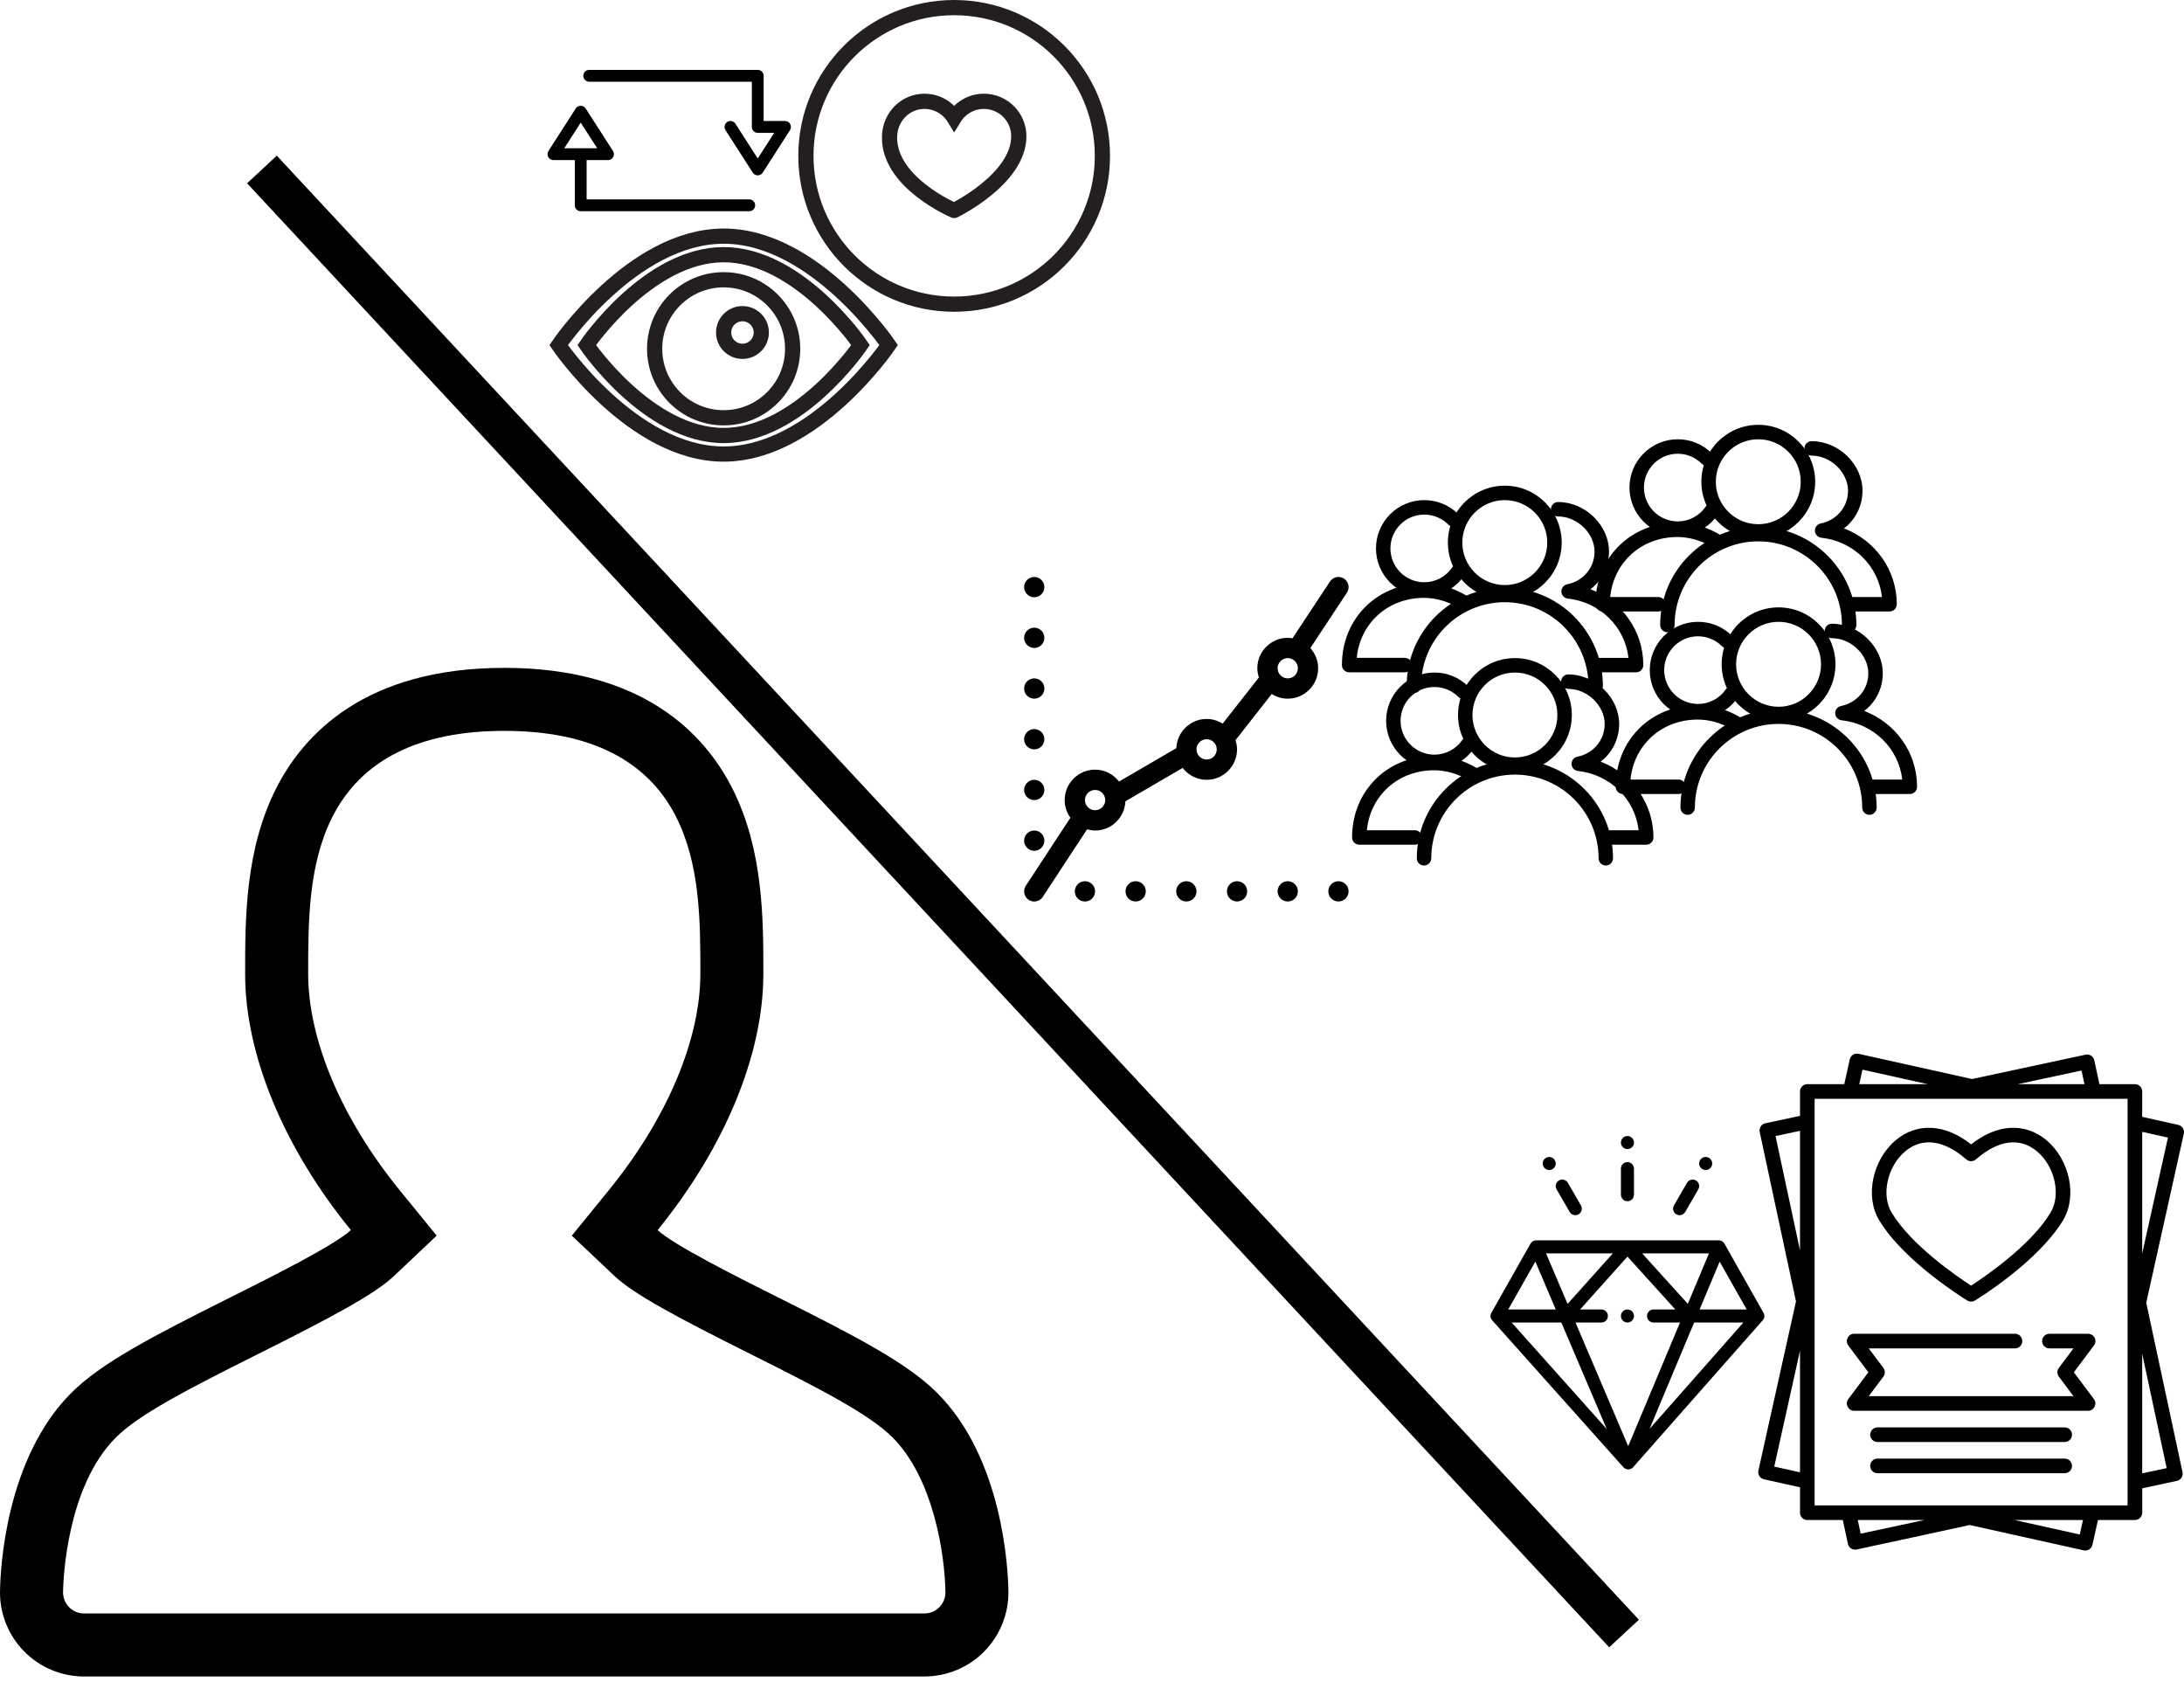
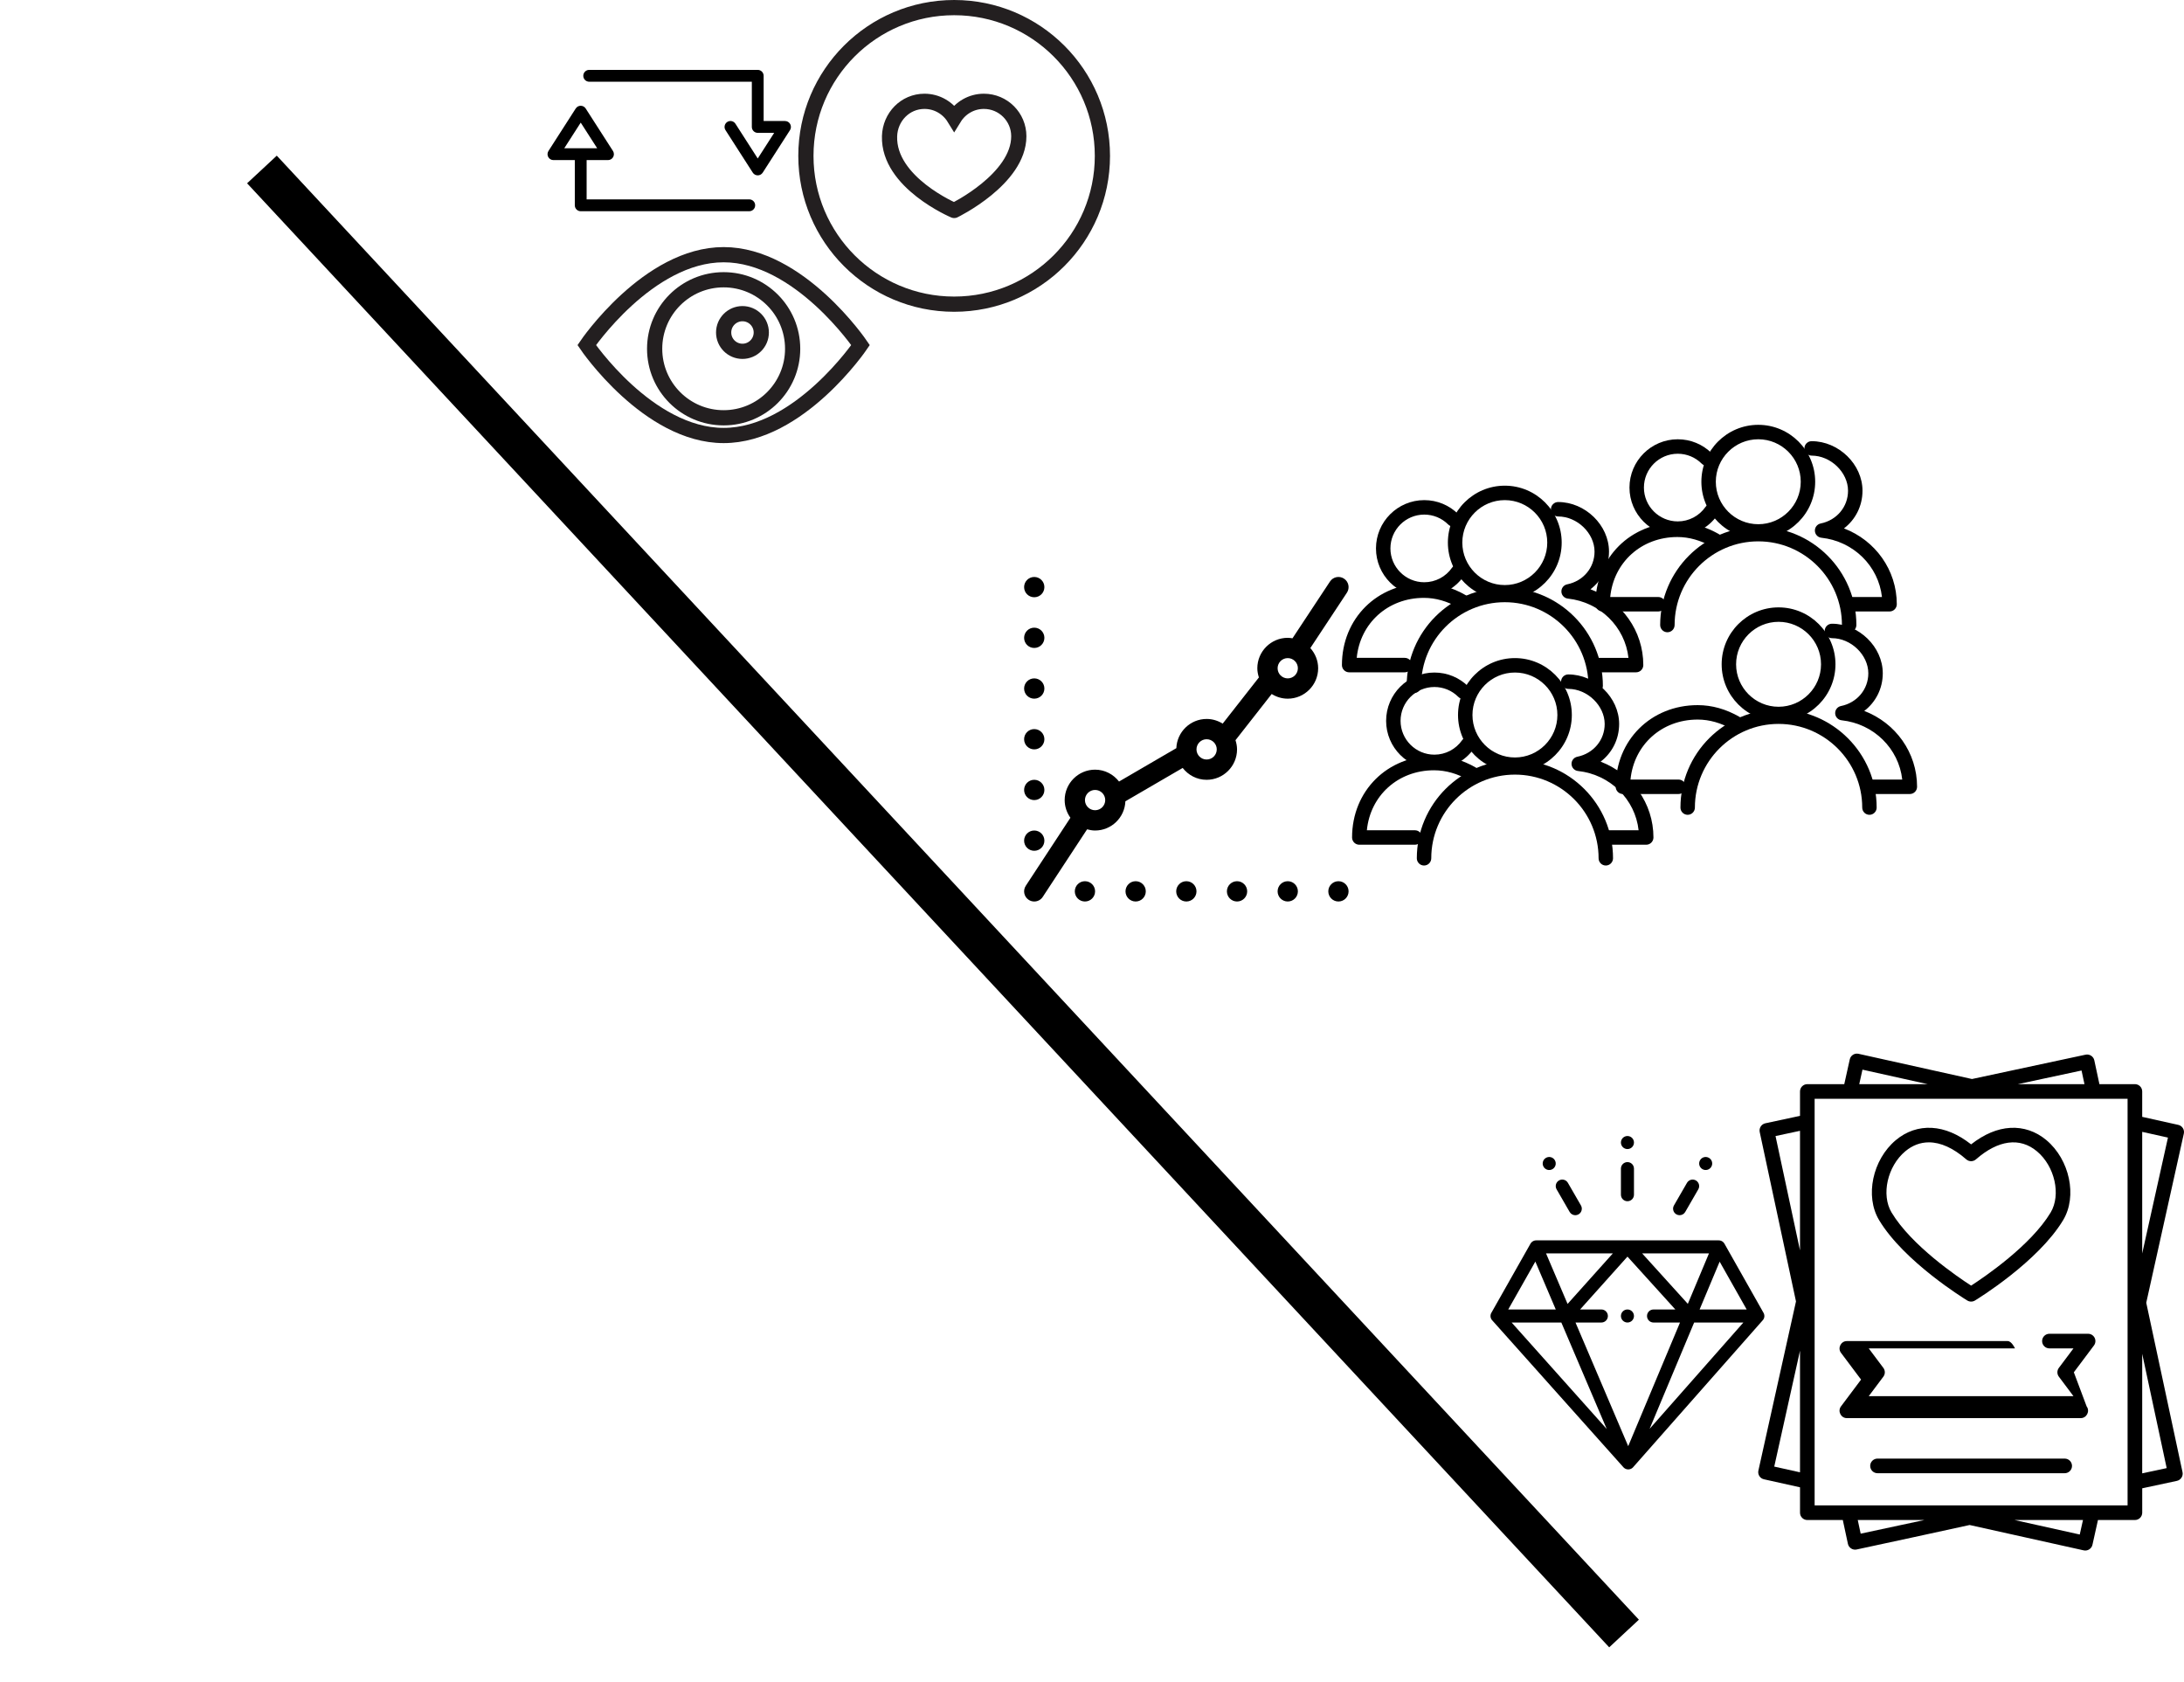
<svg xmlns="http://www.w3.org/2000/svg" xmlns:xlink="http://www.w3.org/1999/xlink" version="1.1" x="0px" y="0px" width="215.389px" height="165.889px" viewBox="0 0 215.389 165.889" style="enable-background:new 0 0 215.389 165.889;" xml:space="preserve">
  <style type="text/css">
	.st0{fill:none;stroke:#231F20;stroke-width:1.5;stroke-miterlimit:10;}
	.st1{fill:none;stroke:#231F20;stroke-width:1.5;stroke-linecap:round;stroke-linejoin:round;stroke-miterlimit:10;}
	.st2{fill:none;stroke:#000000;stroke-width:4;stroke-miterlimit:10;}
	.st3{clip-path:url(#SVGID_3_);}
	.st4{clip-path:url(#SVGID_4_);}
	.st5{clip-path:url(#SVGID_6_);}
	.st6{clip-path:url(#SVGID_8_);}
</style>
  <defs>
</defs>
  <path d="M132.833,58.442c0.306-0.461,0.179-1.08-0.282-1.386c-0.462-0.305-1.08-0.179-1.386,0.283l-3.699,5.599  c-0.154-0.025-0.307-0.048-0.467-0.048c-1.652,0-3,1.347-3,3c0,0.318,0.063,0.619,0.155,0.907l-3.572,4.555  c-0.461-0.288-1-0.462-1.582-0.462c-1.613,0-2.924,1.283-2.988,2.88l-5.651,3.291c-0.55-0.706-1.399-1.171-2.362-1.171  c-1.654,0-3,1.347-3,3c0,0.65,0.214,1.25,0.566,1.742l-4.402,6.709c-0.303,0.463-0.175,1.082,0.287,1.385  c0.169,0.111,0.36,0.164,0.548,0.164c0.326,0,0.646-0.158,0.837-0.451l4.375-6.666c0.253,0.068,0.516,0.117,0.789,0.117  c1.613,0,2.924-1.281,2.988-2.881l5.651-3.289c0.549,0.707,1.398,1.17,2.361,1.17c1.654,0,3-1.346,3-3  c0-0.317-0.062-0.619-0.153-0.906l3.57-4.554c0.461,0.287,1,0.461,1.582,0.461c1.653,0,3-1.346,3-3c0-0.767-0.298-1.459-0.771-1.99  L132.833,58.442z M107.999,79.89c-0.552,0-1-0.447-1-1c0-0.551,0.448-1,1-1c0.552,0,1,0.449,1,1  C108.999,79.443,108.551,79.89,107.999,79.89z M118.999,74.89c-0.552,0-1-0.447-1-1c0-0.551,0.448-1,1-1c0.552,0,1,0.449,1,1  C119.999,74.443,119.551,74.89,118.999,74.89z M126.999,66.89c-0.552,0-1-0.448-1-1c0-0.551,0.448-1,1-1c0.552,0,1,0.449,1,1  C127.999,66.442,127.55,66.89,126.999,66.89z M106.999,86.89c-0.553,0-1,0.449-1,1c0,0.553,0.447,1,1,1c0.553,0,1-0.447,1-1  C107.999,87.339,107.553,86.89,106.999,86.89z M111.999,86.89c-0.553,0-1,0.449-1,1c0,0.553,0.447,1,1,1s1-0.447,1-1  C112.999,87.339,112.553,86.89,111.999,86.89z M116.999,86.89c-0.553,0-1,0.449-1,1c0,0.553,0.447,1,1,1s1-0.447,1-1  C117.999,87.339,117.553,86.89,116.999,86.89z M121.999,86.89c-0.553,0-1,0.449-1,1c0,0.553,0.447,1,1,1c0.554,0,1-0.447,1-1  C122.999,87.339,122.553,86.89,121.999,86.89z M126.999,86.89c-0.553,0-1,0.449-1,1c0,0.553,0.447,1,1,1c0.554,0,1-0.447,1-1  C127.999,87.339,127.553,86.89,126.999,86.89z M131.999,86.89c-0.553,0-1,0.449-1,1c0,0.553,0.447,1,1,1c0.554,0,1-0.447,1-1  C132.999,87.339,132.553,86.89,131.999,86.89z M101.999,83.89c0.553,0,1-0.447,1-1c0-0.551-0.447-1-1-1c-0.553,0-1,0.449-1,1  C100.999,83.443,101.446,83.89,101.999,83.89z M101.999,78.89c0.553,0,1-0.447,1-1c0-0.551-0.447-1-1-1c-0.553,0-1,0.449-1,1  C100.999,78.443,101.446,78.89,101.999,78.89z M101.999,73.89c0.553,0,1-0.447,1-1c0-0.551-0.447-1-1-1c-0.553,0-1,0.448-1,1  C100.999,73.443,101.446,73.89,101.999,73.89z M101.999,68.89c0.553,0,1-0.446,1-1c0-0.552-0.447-1-1-1c-0.553,0-1,0.448-1,1  C100.999,68.445,101.446,68.89,101.999,68.89z M101.999,63.89c0.553,0,1-0.446,1-1c0-0.552-0.447-1-1-1c-0.553,0-1,0.448-1,1  C100.999,63.445,101.446,63.89,101.999,63.89z M101.999,58.89c0.553,0,1-0.446,1-1c0-0.552-0.447-1-1-1c-0.553,0-1,0.448-1,1  C100.999,58.445,101.446,58.89,101.999,58.89z" />
  <g>
-     <path class="st0" d="M87.64,34.027c0,0-7.286,10.744-16.274,10.744S55.093,34.027,55.093,34.027s7.286-10.744,16.274-10.744   S87.64,34.027,87.64,34.027z" />
    <circle class="st0" cx="71.367" cy="34.39" r="6.805" />
    <circle class="st0" cx="73.223" cy="32.785" r="1.856" />
    <path class="st0" d="M84.868,34.027c0,0-6.045,8.914-13.502,8.914c-7.457,0-13.502-8.914-13.502-8.914s6.045-8.914,13.502-8.914   C78.823,25.113,84.868,34.027,84.868,34.027z" />
  </g>
  <g>
    <path class="st0" d="M100.476,13.434c0-1.902-1.542-3.444-3.444-3.444c-1.24,0-2.324,0.658-2.93,1.641   c-0.606-0.984-1.69-1.641-2.93-1.641c-1.902,0-3.388,1.543-3.444,3.444c-0.135,4.574,6.375,7.318,6.375,7.318   S100.476,17.658,100.476,13.434z" />
    <circle class="st1" cx="94.1" cy="15.371" r="14.621" />
  </g>
  <line class="st2" x1="25.833" y1="16.711" x2="160.165" y2="161.068" />
  <g>
    <path d="M158.367,85.342c-0.394,0-0.712-0.32-0.712-0.714c0-4.547-3.701-8.249-8.251-8.249c-4.55,0-8.251,3.701-8.251,8.249   c0,0.394-0.318,0.714-0.712,0.714c-0.394,0-0.712-0.32-0.712-0.714c0-5.334,4.338-9.675,9.675-9.675   c5.333,0,9.675,4.341,9.675,9.675C159.079,85.022,158.758,85.342,158.367,85.342L158.367,85.342z M158.367,85.342" />
    <path d="M149.404,76.113c-3.096,0-5.612-2.518-5.612-5.612c0-3.093,2.516-5.612,5.612-5.612c3.094,0,5.612,2.518,5.612,5.612   C155.016,73.595,152.498,76.113,149.404,76.113L149.404,76.113z M149.404,66.313c-2.31,0-4.188,1.878-4.188,4.188   c0,2.31,1.878,4.188,4.188,4.188c2.309,0,4.188-1.878,4.188-4.188C153.592,68.191,151.713,66.313,149.404,66.313L149.404,66.313z    M149.404,66.313" />
    <path d="M139.54,83.292h-5.485c-0.392,0-0.712-0.32-0.712-0.712c0-4.592,3.476-8.052,8.086-8.052c1.408,0,2.799,0.392,4.135,1.164   c0.341,0.197,0.457,0.633,0.259,0.974c-0.197,0.341-0.633,0.457-0.971,0.259c-1.118-0.647-2.271-0.974-3.423-0.974   c-3.555,0-6.291,2.497-6.627,5.915h4.738c0.392,0,0.712,0.318,0.712,0.712C140.251,82.972,139.931,83.292,139.54,83.292   L139.54,83.292z M139.54,83.292" />
    <path d="M141.462,75.837c-2.625,0-4.761-2.135-4.761-4.76c0-2.627,2.136-4.763,4.761-4.763c1.273,0,2.467,0.496,3.367,1.396   c0.278,0.278,0.278,0.728,0,1.006c-0.278,0.278-0.731,0.278-1.007,0c-0.63-0.628-1.47-0.976-2.36-0.976   c-1.839,0-3.337,1.495-3.337,3.337c0,1.839,1.498,3.335,3.337,3.335c1.095,0,2.119-0.538,2.743-1.438   c0.225-0.322,0.668-0.404,0.993-0.179c0.322,0.223,0.403,0.668,0.179,0.99C144.486,75.069,143.022,75.837,141.462,75.837   L141.462,75.837z M141.462,75.837" />
    <path d="M162.353,83.292h-3.817c-0.395,0-0.715-0.32-0.715-0.712c0-0.394,0.32-0.712,0.715-0.712h3.066   c-0.337-3.045-2.794-5.5-5.979-5.846c-0.35-0.037-0.619-0.325-0.635-0.675c-0.016-0.35,0.225-0.661,0.571-0.73   c1.589-0.322,2.697-1.647,2.697-3.226c0-1.814-1.709-3.465-3.59-3.465c-0.392,0-0.712-0.32-0.712-0.712   c0-0.394,0.32-0.712,0.712-0.712c2.671,0,5.016,2.284,5.016,4.888c0,1.505-0.696,2.848-1.827,3.713   c3.08,1.173,5.21,4.097,5.21,7.476C163.065,82.972,162.745,83.292,162.353,83.292L162.353,83.292z M162.353,83.292" />
  </g>
  <g>
    <path d="M184.367,80.342c-0.394,0-0.712-0.32-0.712-0.714c0-4.547-3.701-8.249-8.251-8.249c-4.55,0-8.251,3.701-8.251,8.249   c0,0.394-0.318,0.714-0.712,0.714c-0.394,0-0.712-0.32-0.712-0.714c0-5.334,4.338-9.675,9.675-9.675   c5.333,0,9.675,4.341,9.675,9.675C185.079,80.022,184.758,80.342,184.367,80.342L184.367,80.342z M184.367,80.342" />
    <path d="M175.404,71.113c-3.096,0-5.612-2.518-5.612-5.612c0-3.094,2.516-5.612,5.612-5.612c3.094,0,5.612,2.518,5.612,5.612   C181.016,68.595,178.498,71.113,175.404,71.113L175.404,71.113z M175.404,61.313c-2.31,0-4.188,1.878-4.188,4.188   c0,2.31,1.878,4.188,4.188,4.188c2.309,0,4.188-1.878,4.188-4.188C179.592,63.191,177.713,61.313,175.404,61.313L175.404,61.313z    M175.404,61.313" />
    <path d="M165.54,78.292h-5.485c-0.392,0-0.712-0.32-0.712-0.712c0-4.592,3.476-8.052,8.086-8.052c1.408,0,2.799,0.392,4.135,1.164   c0.341,0.197,0.457,0.633,0.259,0.974c-0.197,0.341-0.633,0.457-0.971,0.259c-1.118-0.647-2.271-0.974-3.423-0.974   c-3.555,0-6.291,2.497-6.627,5.915h4.738c0.392,0,0.712,0.318,0.712,0.712C166.251,77.972,165.931,78.292,165.54,78.292   L165.54,78.292z M165.54,78.292" />
-     <path d="M167.462,70.837c-2.625,0-4.761-2.135-4.761-4.76c0-2.627,2.136-4.763,4.761-4.763c1.273,0,2.467,0.496,3.367,1.396   c0.278,0.278,0.278,0.728,0,1.006c-0.278,0.278-0.731,0.278-1.007,0c-0.63-0.628-1.47-0.976-2.36-0.976   c-1.839,0-3.337,1.495-3.337,3.337c0,1.839,1.498,3.335,3.337,3.335c1.095,0,2.119-0.538,2.743-1.438   c0.225-0.322,0.668-0.404,0.993-0.179c0.322,0.223,0.403,0.668,0.179,0.99C170.486,70.069,169.022,70.837,167.462,70.837   L167.462,70.837z M167.462,70.837" />
    <path d="M188.353,78.292h-3.817c-0.395,0-0.715-0.32-0.715-0.712c0-0.394,0.32-0.712,0.715-0.712h3.066   c-0.337-3.045-2.794-5.5-5.979-5.846c-0.35-0.037-0.619-0.325-0.635-0.675c-0.016-0.35,0.225-0.661,0.571-0.73   c1.589-0.322,2.697-1.647,2.697-3.226c0-1.814-1.709-3.465-3.59-3.465c-0.392,0-0.712-0.32-0.712-0.712   c0-0.394,0.32-0.712,0.712-0.712c2.671,0,5.016,2.284,5.016,4.888c0,1.505-0.696,2.848-1.827,3.713   c3.08,1.173,5.21,4.097,5.21,7.476C189.065,77.972,188.745,78.292,188.353,78.292L188.353,78.292z M188.353,78.292" />
  </g>
  <g>
    <path d="M157.367,68.342c-0.394,0-0.712-0.32-0.712-0.714c0-4.547-3.701-8.249-8.251-8.249c-4.55,0-8.251,3.701-8.251,8.249   c0,0.394-0.318,0.714-0.712,0.714c-0.394,0-0.712-0.32-0.712-0.714c0-5.334,4.338-9.675,9.675-9.675   c5.333,0,9.675,4.341,9.675,9.675C158.079,68.022,157.758,68.342,157.367,68.342L157.367,68.342z M157.367,68.342" />
    <path d="M148.404,59.113c-3.096,0-5.612-2.518-5.612-5.612c0-3.094,2.516-5.612,5.612-5.612c3.094,0,5.612,2.518,5.612,5.612   C154.016,56.595,151.498,59.113,148.404,59.113L148.404,59.113z M148.404,49.313c-2.31,0-4.188,1.878-4.188,4.188   c0,2.31,1.878,4.188,4.188,4.188c2.309,0,4.188-1.878,4.188-4.188C152.592,51.191,150.713,49.313,148.404,49.313L148.404,49.313z    M148.404,49.313" />
    <path d="M138.54,66.292h-5.485c-0.392,0-0.712-0.32-0.712-0.712c0-4.592,3.476-8.052,8.086-8.052c1.408,0,2.799,0.392,4.135,1.164   c0.341,0.197,0.457,0.633,0.259,0.974c-0.197,0.341-0.633,0.457-0.971,0.259c-1.118-0.647-2.271-0.974-3.423-0.974   c-3.555,0-6.291,2.497-6.627,5.915h4.738c0.392,0,0.712,0.318,0.712,0.712C139.251,65.972,138.931,66.292,138.54,66.292   L138.54,66.292z M138.54,66.292" />
    <path d="M140.462,58.837c-2.625,0-4.761-2.135-4.761-4.76c0-2.627,2.136-4.763,4.761-4.763c1.273,0,2.467,0.496,3.367,1.396   c0.278,0.278,0.278,0.728,0,1.006c-0.278,0.278-0.731,0.278-1.007,0c-0.63-0.628-1.47-0.976-2.36-0.976   c-1.839,0-3.337,1.495-3.337,3.337c0,1.839,1.498,3.335,3.337,3.335c1.095,0,2.119-0.538,2.743-1.438   c0.225-0.322,0.668-0.404,0.993-0.179c0.322,0.223,0.403,0.668,0.179,0.99C143.486,58.069,142.022,58.837,140.462,58.837   L140.462,58.837z M140.462,58.837" />
    <path d="M161.353,66.292h-3.817c-0.395,0-0.715-0.32-0.715-0.712c0-0.394,0.32-0.712,0.715-0.712h3.066   c-0.337-3.045-2.794-5.5-5.979-5.846c-0.35-0.037-0.619-0.325-0.635-0.675c-0.016-0.35,0.225-0.661,0.571-0.73   c1.589-0.322,2.697-1.647,2.697-3.226c0-1.814-1.709-3.465-3.59-3.465c-0.392,0-0.712-0.32-0.712-0.712   c0-0.394,0.32-0.712,0.712-0.712c2.671,0,5.016,2.284,5.016,4.888c0,1.505-0.696,2.848-1.827,3.713   c3.08,1.173,5.21,4.097,5.21,7.476C162.065,65.972,161.745,66.292,161.353,66.292L161.353,66.292z M161.353,66.292" />
  </g>
  <g>
    <path d="M182.367,62.342c-0.394,0-0.712-0.32-0.712-0.714c0-4.547-3.701-8.249-8.251-8.249c-4.55,0-8.251,3.701-8.251,8.249   c0,0.394-0.318,0.714-0.712,0.714c-0.394,0-0.712-0.32-0.712-0.714c0-5.334,4.338-9.675,9.675-9.675   c5.333,0,9.675,4.341,9.675,9.675C183.079,62.022,182.758,62.342,182.367,62.342L182.367,62.342z M182.367,62.342" />
    <path d="M173.404,53.113c-3.096,0-5.612-2.518-5.612-5.612c0-3.094,2.516-5.612,5.612-5.612c3.094,0,5.612,2.518,5.612,5.612   C179.016,50.595,176.498,53.113,173.404,53.113L173.404,53.113z M173.404,43.313c-2.31,0-4.188,1.878-4.188,4.188   c0,2.31,1.878,4.188,4.188,4.188c2.309,0,4.188-1.878,4.188-4.188C177.592,45.191,175.713,43.313,173.404,43.313L173.404,43.313z    M173.404,43.313" />
    <path d="M163.54,60.292h-5.485c-0.392,0-0.712-0.32-0.712-0.712c0-4.592,3.476-8.052,8.086-8.052c1.408,0,2.799,0.392,4.135,1.164   c0.341,0.197,0.457,0.633,0.259,0.974c-0.197,0.341-0.633,0.457-0.971,0.259c-1.118-0.647-2.271-0.974-3.423-0.974   c-3.555,0-6.291,2.497-6.627,5.915h4.738c0.392,0,0.712,0.318,0.712,0.712C164.251,59.972,163.931,60.292,163.54,60.292   L163.54,60.292z M163.54,60.292" />
    <path d="M165.462,52.837c-2.625,0-4.761-2.135-4.761-4.76c0-2.627,2.136-4.763,4.761-4.763c1.273,0,2.467,0.496,3.367,1.396   c0.278,0.278,0.278,0.728,0,1.006c-0.278,0.278-0.731,0.278-1.007,0c-0.63-0.628-1.47-0.976-2.36-0.976   c-1.839,0-3.337,1.495-3.337,3.337c0,1.839,1.498,3.335,3.337,3.335c1.095,0,2.119-0.538,2.743-1.438   c0.225-0.322,0.668-0.404,0.993-0.179c0.322,0.223,0.403,0.668,0.179,0.99C168.486,52.069,167.022,52.837,165.462,52.837   L165.462,52.837z M165.462,52.837" />
    <path d="M186.353,60.292h-3.817c-0.395,0-0.715-0.32-0.715-0.712c0-0.394,0.32-0.712,0.715-0.712h3.066   c-0.337-3.045-2.794-5.5-5.979-5.846c-0.35-0.037-0.619-0.325-0.635-0.675c-0.016-0.35,0.225-0.661,0.571-0.73   c1.589-0.322,2.697-1.647,2.697-3.226c0-1.814-1.709-3.465-3.59-3.465c-0.392,0-0.712-0.32-0.712-0.712   c0-0.394,0.32-0.712,0.712-0.712c2.671,0,5.016,2.284,5.016,4.888c0,1.505-0.696,2.848-1.827,3.713   c3.08,1.173,5.21,4.097,5.21,7.476C187.065,59.972,186.745,60.292,186.353,60.292L186.353,60.292z M186.353,60.292" />
  </g>
  <g>
    <g>
      <defs>
        <rect id="SVGID_2_" x="0.001" y="65.853" width="99.998" height="100.037" />
      </defs>
      <clipPath id="SVGID_3_">
        <use xlink:href="#SVGID_2_" style="overflow:visible;" />
      </clipPath>
-       <path class="st3" d="M92.423,137.344c-2.936-2.932-7.846-5.497-15.593-9.37c-3.899-1.95-10.399-5.198-11.973-6.685    c6.594-8.108,10.426-17.263,10.426-25.278c0-5.441,0-12.209-3.047-18.246c-2.743-5.436-8.878-11.912-22.505-11.912    c-13.635,0-19.765,6.476-22.509,11.912c-3.046,6.036-3.046,12.805-3.046,18.246c0,8.016,3.824,17.17,10.425,25.278    c-1.582,1.491-8.077,4.739-11.981,6.685c-7.74,3.873-12.652,6.434-15.589,9.37c-6.502,6.506-6.996,17.426-7.03,19.55    c-0.034,2.215,0.824,4.355,2.382,5.941c1.556,1.578,3.688,2.47,5.903,2.47h82.881c2.219,0,4.348-0.892,5.903-2.47    c1.56-1.586,2.417-3.726,2.382-5.945C99.419,154.77,98.925,143.85,92.423,137.344L92.423,137.344z M92.644,158.472    c-0.395,0.398-0.919,0.619-1.476,0.619H8.287c-0.55,0-1.085-0.224-1.471-0.619c-0.388-0.39-0.603-0.933-0.6-1.483    c0.019-1.043,0.304-10.339,5.21-15.247c2.265-2.266,7.007-4.72,13.976-8.207c7.44-3.718,11.567-5.933,13.469-7.732l4.192-3.965    l-3.642-4.473c-5.736-7.049-9.029-14.835-9.029-21.355c0-5.031,0-10.725,2.379-15.442c2.85-5.641,8.552-8.502,16.963-8.502    c8.4,0,14.109,2.861,16.955,8.498c2.382,4.72,2.382,10.414,2.382,15.445c0,6.518-3.292,14.302-9.036,21.355l-3.642,4.476    l4.196,3.965c1.901,1.791,6.021,4.006,13.464,7.728c6.973,3.483,11.712,5.941,13.977,8.207c3.995,3.991,5.155,11.46,5.209,15.247    C93.247,157.539,93.03,158.082,92.644,158.472L92.644,158.472z M92.644,158.472" />
    </g>
  </g>
  <g>
    <defs>
      <rect id="SVGID_1_" x="53.999" y="6.889" width="24" height="14" />
    </defs>
    <clipPath id="SVGID_4_">
      <use xlink:href="#SVGID_1_" style="overflow:visible;" />
    </clipPath>
    <path class="st4" d="M73.893,19.659H57.854v-3.873h2.108c0.213,0,0.409-0.117,0.511-0.304c0.102-0.188,0.093-0.417-0.022-0.596   l-2.691-4.19c-0.107-0.167-0.292-0.268-0.49-0.268c-0.198,0-0.382,0.101-0.49,0.268l-2.69,4.19   c-0.116,0.18-0.124,0.408-0.022,0.596c0.102,0.187,0.298,0.304,0.512,0.304h2.108v4.458c0,0.322,0.261,0.584,0.583,0.584h16.621   c0.321,0,0.583-0.262,0.583-0.584C74.476,19.92,74.215,19.659,73.893,19.659L73.893,19.659z M57.272,12.09l1.622,2.526h-3.244   L57.272,12.09z M57.272,12.09" />
    <path class="st4" d="M77.931,12.236c-0.102-0.188-0.298-0.304-0.512-0.304h-2.108V7.474c0-0.323-0.261-0.584-0.583-0.584H58.108   c-0.322,0-0.583,0.261-0.583,0.584c0,0.322,0.261,0.584,0.583,0.584h16.039v4.458c0,0.322,0.261,0.584,0.582,0.584h1.623   l-1.623,2.527l-2.2-3.427c-0.175-0.271-0.535-0.35-0.805-0.175c-0.27,0.175-0.348,0.537-0.174,0.808l2.69,4.19   c0.107,0.167,0.292,0.268,0.49,0.268c0.198,0,0.383-0.101,0.49-0.268l2.691-4.19C78.024,12.652,78.033,12.424,77.931,12.236   L77.931,12.236z M77.931,12.236" />
  </g>
  <g>
    <g>
      <path d="M214.824,110.916l-3.557-0.791v-2.505c0-0.398-0.323-0.721-0.721-0.721h-3.499l-0.504-2.352    c-0.082-0.384-0.472-0.636-0.856-0.554l-11.209,2.401l-11.19-2.487c-0.389-0.087-0.774,0.159-0.86,0.548l-0.544,2.445h-3.644    c-0.398,0-0.721,0.323-0.721,0.721v2.406l-3.421,0.733c-0.384,0.082-0.636,0.472-0.554,0.856l3.578,16.707l-3.707,16.679    c-0.086,0.389,0.159,0.774,0.548,0.86l3.557,0.791v2.505c0,0.398,0.323,0.721,0.721,0.721h3.499l0.504,2.352    c0.082,0.384,0.472,0.637,0.856,0.554c0,0,11.091-2.385,11.147-2.415l11.253,2.501c0.384,0.085,0.775-0.164,0.86-0.548    l0.544-2.445h3.644c0.398,0,0.721-0.323,0.721-0.721v-2.406l3.421-0.733c0.384-0.082,0.636-0.472,0.554-0.856l-3.578-16.707    l3.707-16.679C215.458,111.388,215.213,111.003,214.824,110.916z M177.519,145.174l-2.54-0.565l2.54-11.427V145.174z     M177.519,123.289l-2.414-11.271l2.414-0.517L177.519,123.289L177.519,123.289z M205.285,105.555l0.288,1.345h-6.568    L205.285,105.555z M183.679,105.471l6.427,1.429h-6.744L183.679,105.471z M183.502,151.223l-0.288-1.345h6.568L183.502,151.223z     M205.108,151.307l-6.427-1.429h6.745L205.108,151.307z M209.825,148.436h-30.864v-40.094h30.864V148.436z M213.681,144.759    l-2.414,0.517v-11.788L213.681,144.759z M211.267,123.595v-11.991l2.54,0.565L211.267,123.595z" />
    </g>
  </g>
  <g>
    <g>
-       <path d="M204.525,135.311l1.983-2.644c0.164-0.218,0.19-0.511,0.068-0.755c-0.122-0.244-0.372-0.399-0.645-0.399h-3.814    c-0.398,0-0.721,0.323-0.721,0.721s0.323,0.721,0.721,0.721h2.372l-1.442,1.923c-0.192,0.256-0.192,0.609,0,0.865l1.442,1.923    h-20.191l1.442-1.923c0.192-0.256,0.192-0.609,0-0.865l-1.442-1.923h14.422c0.398,0,0.721-0.323,0.721-0.721    s-0.323-0.721-0.721-0.721h-15.864c-0.582,0-0.927,0.687-0.577,1.154l1.983,2.644l-1.983,2.644    c-0.35,0.467-0.005,1.154,0.577,1.154h23.076c0.582,0,0.927-0.687,0.577-1.154L204.525,135.311z" />
+       <path d="M204.525,135.311l1.983-2.644c0.164-0.218,0.19-0.511,0.068-0.755c-0.122-0.244-0.372-0.399-0.645-0.399h-3.814    c-0.398,0-0.721,0.323-0.721,0.721s0.323,0.721,0.721,0.721h2.372l-1.442,1.923c-0.192,0.256-0.192,0.609,0,0.865l1.442,1.923    h-20.191l1.442-1.923c0.192-0.256,0.192-0.609,0-0.865l-1.442-1.923h14.422s-0.323-0.721-0.721-0.721h-15.864c-0.582,0-0.927,0.687-0.577,1.154l1.983,2.644l-1.983,2.644    c-0.35,0.467-0.005,1.154,0.577,1.154h23.076c0.582,0,0.927-0.687,0.577-1.154L204.525,135.311z" />
    </g>
  </g>
  <g>
    <g>
-       <path d="M203.623,140.744h-18.461c-0.398,0-0.721,0.323-0.721,0.721s0.323,0.721,0.721,0.721h18.461    c0.398,0,0.721-0.323,0.721-0.721S204.022,140.744,203.623,140.744z" />
-     </g>
+       </g>
  </g>
  <g>
    <g>
      <path d="M203.623,143.821h-18.461c-0.398,0-0.721,0.323-0.721,0.721s0.323,0.721,0.721,0.721h18.461    c0.398,0,0.721-0.323,0.721-0.721S204.022,143.821,203.623,143.821z" />
    </g>
  </g>
  <g>
    <g>
      <path d="M201.811,112.414c-1.031-0.861-2.258-1.278-3.548-1.204c-1.285,0.073-2.585,0.62-3.87,1.628    c-1.285-1.008-2.584-1.555-3.87-1.628c-1.29-0.074-2.518,0.343-3.548,1.204c-2.308,1.929-3.069,5.539-1.661,7.885    c2.467,4.112,8.451,7.783,8.705,7.937c0.228,0.139,0.522,0.139,0.75,0c0.254-0.154,6.237-3.825,8.705-7.937    C204.88,117.954,204.119,114.343,201.811,112.414z M202.236,119.557c-1.947,3.245-6.505,6.344-7.843,7.209    c-1.337-0.864-5.893-3.961-7.843-7.209c-1.045-1.741-0.414-4.562,1.35-6.036c0.706-0.59,1.492-0.883,2.328-0.883    c1.159,0,2.415,0.563,3.69,1.68c0.272,0.238,0.678,0.238,0.95,0c2.196-1.922,4.333-2.204,6.018-0.796    C202.65,114.995,203.281,117.815,202.236,119.557z" />
    </g>
  </g>
  <g>
    <path d="M168.538,114.167c-0.308-0.177-0.701-0.072-0.878,0.235c-0.177,0.308-0.072,0.701,0.235,0.878   c0.307,0.178,0.701,0.073,0.878-0.235C168.951,114.738,168.846,114.345,168.538,114.167L168.538,114.167z M168.538,114.167" />
    <path d="M160.501,112.014c-0.355,0-0.643,0.288-0.643,0.643c0,0.355,0.288,0.643,0.643,0.643c0.355,0,0.643-0.288,0.643-0.643   C161.144,112.302,160.856,112.014,160.501,112.014L160.501,112.014z M160.501,112.014" />
    <path d="M160.501,129.117c-0.355,0-0.643,0.288-0.643,0.643s0.288,0.643,0.643,0.643c0.355,0,0.643-0.288,0.643-0.643   S160.856,129.117,160.501,129.117L160.501,129.117z M160.501,129.117" />
    <path d="M153.342,114.403c-0.177-0.307-0.571-0.413-0.878-0.235c-0.308,0.178-0.413,0.571-0.235,0.878   c0.177,0.308,0.571,0.414,0.879,0.235C153.414,115.104,153.52,114.711,153.342,114.403L153.342,114.403z M153.342,114.403" />
    <path d="M160.501,114.586c-0.355,0-0.643,0.288-0.643,0.643v2.572c0,0.355,0.288,0.643,0.643,0.643   c0.355,0,0.643-0.288,0.643-0.643v-2.572C161.144,114.874,160.856,114.586,160.501,114.586L160.501,114.586z M160.501,114.586" />
    <path d="M155.914,118.858l-1.286-2.228c-0.177-0.308-0.571-0.413-0.878-0.235c-0.308,0.177-0.413,0.571-0.235,0.878l1.286,2.228   c0.12,0.206,0.335,0.322,0.558,0.322c0.109,0,0.219-0.028,0.321-0.086C155.986,119.559,156.092,119.166,155.914,118.858   L155.914,118.858z M155.914,118.858" />
    <path d="M167.252,116.395c-0.308-0.177-0.701-0.072-0.878,0.235l-1.286,2.228c-0.178,0.307-0.072,0.701,0.235,0.878   c0.101,0.058,0.212,0.086,0.321,0.086c0.222,0,0.438-0.115,0.557-0.322l1.286-2.228   C167.665,116.966,167.56,116.573,167.252,116.395L167.252,116.395z M167.252,116.395" />
    <path d="M174.003,129.756c0-0.008,0-0.016-0.001-0.024c-0.001-0.008-0.001-0.017-0.002-0.025c-0.001-0.005-0.001-0.011-0.001-0.016   c-0.001-0.007-0.002-0.014-0.003-0.022c-0.001-0.008-0.002-0.016-0.004-0.024c-0.001-0.006-0.002-0.012-0.003-0.018   c-0.001-0.006-0.003-0.012-0.004-0.018c-0.002-0.008-0.004-0.016-0.007-0.024c-0.002-0.007-0.003-0.013-0.005-0.02   c-0.002-0.005-0.003-0.009-0.005-0.014c-0.003-0.009-0.006-0.017-0.01-0.026c-0.003-0.007-0.005-0.014-0.008-0.021   c-0.001-0.003-0.003-0.007-0.005-0.01c-0.004-0.009-0.008-0.018-0.013-0.027c-0.003-0.007-0.007-0.013-0.01-0.02   c-0.001-0.001-0.001-0.003-0.002-0.003l-3.853-6.816c-0.002-0.003-0.004-0.006-0.006-0.009c-0.011-0.019-0.023-0.036-0.035-0.053   c-0.003-0.004-0.006-0.009-0.01-0.013c-0.016-0.021-0.033-0.041-0.052-0.06c0,0-0.001-0.001-0.001-0.001   c-0.018-0.018-0.037-0.034-0.056-0.05c-0.005-0.004-0.01-0.007-0.015-0.011c-0.016-0.012-0.033-0.023-0.05-0.034   c-0.005-0.003-0.011-0.007-0.017-0.01c-0.022-0.013-0.044-0.024-0.068-0.034c0,0,0,0-0.001,0c0,0,0,0,0,0   c-0.024-0.01-0.048-0.018-0.073-0.025c-0.007-0.002-0.013-0.003-0.02-0.005c-0.019-0.005-0.038-0.009-0.058-0.012   c-0.007-0.001-0.013-0.002-0.02-0.003c-0.026-0.003-0.052-0.005-0.077-0.005h-18.008c-0.027,0-0.053,0.002-0.08,0.005   c-0.006,0.001-0.012,0.002-0.018,0.003c-0.019,0.003-0.039,0.007-0.058,0.012c-0.007,0.002-0.014,0.003-0.021,0.005   c-0.021,0.006-0.042,0.013-0.062,0.022c-0.003,0.001-0.007,0.002-0.011,0.004c0,0-0.001,0.001-0.002,0.001   c-0.023,0.01-0.046,0.021-0.067,0.034c-0.005,0.003-0.011,0.007-0.016,0.01c-0.018,0.01-0.034,0.022-0.05,0.034   c-0.005,0.004-0.01,0.008-0.016,0.012c-0.018,0.014-0.035,0.029-0.051,0.045c-0.002,0.002-0.004,0.004-0.007,0.006   c-0.018,0.018-0.035,0.038-0.051,0.059c-0.003,0.004-0.006,0.008-0.009,0.012c-0.013,0.017-0.024,0.035-0.035,0.054   c-0.002,0.003-0.004,0.006-0.006,0.009l-3.85,6.802l0,0l-0.008,0.013c-0.001,0.001-0.001,0.002-0.002,0.003   c-0.004,0.007-0.008,0.014-0.011,0.022c-0.005,0.009-0.009,0.018-0.013,0.027c-0.001,0.003-0.002,0.006-0.004,0.008   c-0.003,0.007-0.006,0.015-0.009,0.022c-0.003,0.009-0.007,0.018-0.01,0.027c-0.001,0.004-0.003,0.008-0.004,0.012   c-0.002,0.007-0.004,0.014-0.006,0.022c-0.002,0.008-0.005,0.017-0.007,0.025c-0.001,0.005-0.003,0.01-0.004,0.015   c-0.002,0.007-0.002,0.013-0.003,0.02c-0.002,0.008-0.003,0.017-0.004,0.025c-0.001,0.006-0.002,0.013-0.002,0.019   c-0.001,0.006-0.001,0.012-0.001,0.017c-0.001,0.009-0.001,0.017-0.002,0.026c0,0.007-0.001,0.014-0.001,0.021   c0,0.001,0,0.003,0,0.004c0,0.004,0,0.008,0,0.012c0,0.008,0.001,0.017,0.001,0.025c0.001,0.007,0.001,0.014,0.002,0.021   c0,0.006,0.001,0.012,0.002,0.018c0.001,0.008,0.002,0.016,0.003,0.024c0.001,0.006,0.002,0.013,0.003,0.019   c0.001,0.007,0.002,0.013,0.004,0.02c0.002,0.007,0.004,0.015,0.006,0.023c0.002,0.006,0.003,0.012,0.005,0.017   c0.002,0.007,0.004,0.014,0.006,0.02c0.002,0.008,0.005,0.015,0.008,0.022c0.002,0.005,0.004,0.011,0.006,0.017   c0.003,0.007,0.005,0.013,0.008,0.02c0.003,0.007,0.006,0.013,0.009,0.02c0.003,0.006,0.006,0.012,0.009,0.018   c0.003,0.006,0.007,0.012,0.01,0.018c0.003,0.006,0.007,0.012,0.01,0.017c0.004,0.007,0.008,0.013,0.012,0.019   c0.004,0.006,0.008,0.012,0.012,0.017c0.003,0.005,0.007,0.01,0.011,0.015c0.005,0.007,0.01,0.013,0.015,0.019   c0.004,0.006,0.009,0.011,0.014,0.017c0.003,0.003,0.005,0.006,0.008,0.009l12.94,14.487c0.016,0.018,0.033,0.035,0.05,0.05   c0.002,0.002,0.005,0.004,0.008,0.006c0.018,0.016,0.038,0.031,0.058,0.045c0.007,0.004,0.013,0.009,0.02,0.013   c0.019,0.012,0.038,0.023,0.058,0.032c0.005,0.003,0.011,0.006,0.016,0.008c0.025,0.011,0.051,0.021,0.077,0.029   c0.006,0.002,0.013,0.003,0.019,0.005c0.021,0.006,0.042,0.011,0.064,0.015c0.008,0.001,0.016,0.002,0.024,0.004   c0.028,0.004,0.056,0.006,0.085,0.006h0.002c0.029,0,0.057-0.003,0.085-0.007c0.008-0.001,0.016-0.002,0.024-0.004   c0.022-0.004,0.043-0.008,0.065-0.015c0.006-0.002,0.013-0.003,0.019-0.005c0.026-0.008,0.052-0.018,0.077-0.03   c0.005-0.003,0.011-0.006,0.016-0.008c0.02-0.01,0.039-0.021,0.058-0.033c0.007-0.004,0.013-0.008,0.02-0.013   c0.02-0.014,0.039-0.029,0.058-0.045c0.002-0.002,0.006-0.005,0.009-0.007c0.018-0.016,0.034-0.033,0.05-0.051l12.779-14.486   c0.003-0.002,0.004-0.005,0.007-0.008c0.004-0.005,0.008-0.01,0.013-0.015c0.005-0.007,0.011-0.014,0.016-0.021   c0.003-0.005,0.007-0.01,0.011-0.015c0.003-0.005,0.007-0.01,0.01-0.016c0.005-0.007,0.009-0.014,0.013-0.021   c0.003-0.006,0.007-0.012,0.01-0.017c0.003-0.006,0.006-0.011,0.009-0.017c0.003-0.007,0.006-0.013,0.009-0.019   c0.003-0.007,0.007-0.013,0.009-0.02c0.002-0.006,0.005-0.012,0.008-0.018c0.002-0.006,0.004-0.012,0.007-0.018   c0.003-0.007,0.006-0.015,0.008-0.022c0.002-0.006,0.003-0.012,0.005-0.019c0.002-0.006,0.003-0.012,0.005-0.018   c0.002-0.008,0.004-0.016,0.006-0.024c0.001-0.006,0.002-0.012,0.003-0.018c0.001-0.007,0.002-0.014,0.003-0.021   c0.001-0.008,0.002-0.016,0.003-0.024c0.001-0.005,0.001-0.01,0.002-0.016c0.001-0.008,0.001-0.016,0.002-0.024   c0-0.008,0.001-0.016,0.001-0.025c0-0.003,0-0.007,0-0.01C174.004,129.759,174.003,129.758,174.003,129.756L174.003,129.756z    M168.541,123.588l-2.085,4.975l-4.506-4.975H168.541z M159.061,123.588l-4.465,4.982l-2.124-4.982H159.061z M151.418,124.394   l2.014,4.724h-4.688L151.418,124.394z M149.078,130.403h4.903l4.476,10.499L149.078,130.403z M160.576,142.595l-5.198-12.191h2.551   c0.355,0,0.643-0.288,0.643-0.643s-0.288-0.643-0.643-0.643h-2.097l4.671-5.212l4.721,5.212h-2.151   c-0.355,0-0.643,0.288-0.643,0.643s0.288,0.643,0.643,0.643h2.612L160.576,142.595z M162.685,140.89l4.394-10.486h4.856   L162.685,140.89z M167.618,129.117l1.976-4.714l2.665,4.714H167.618z M167.618,129.117" />
  </g>
</svg>